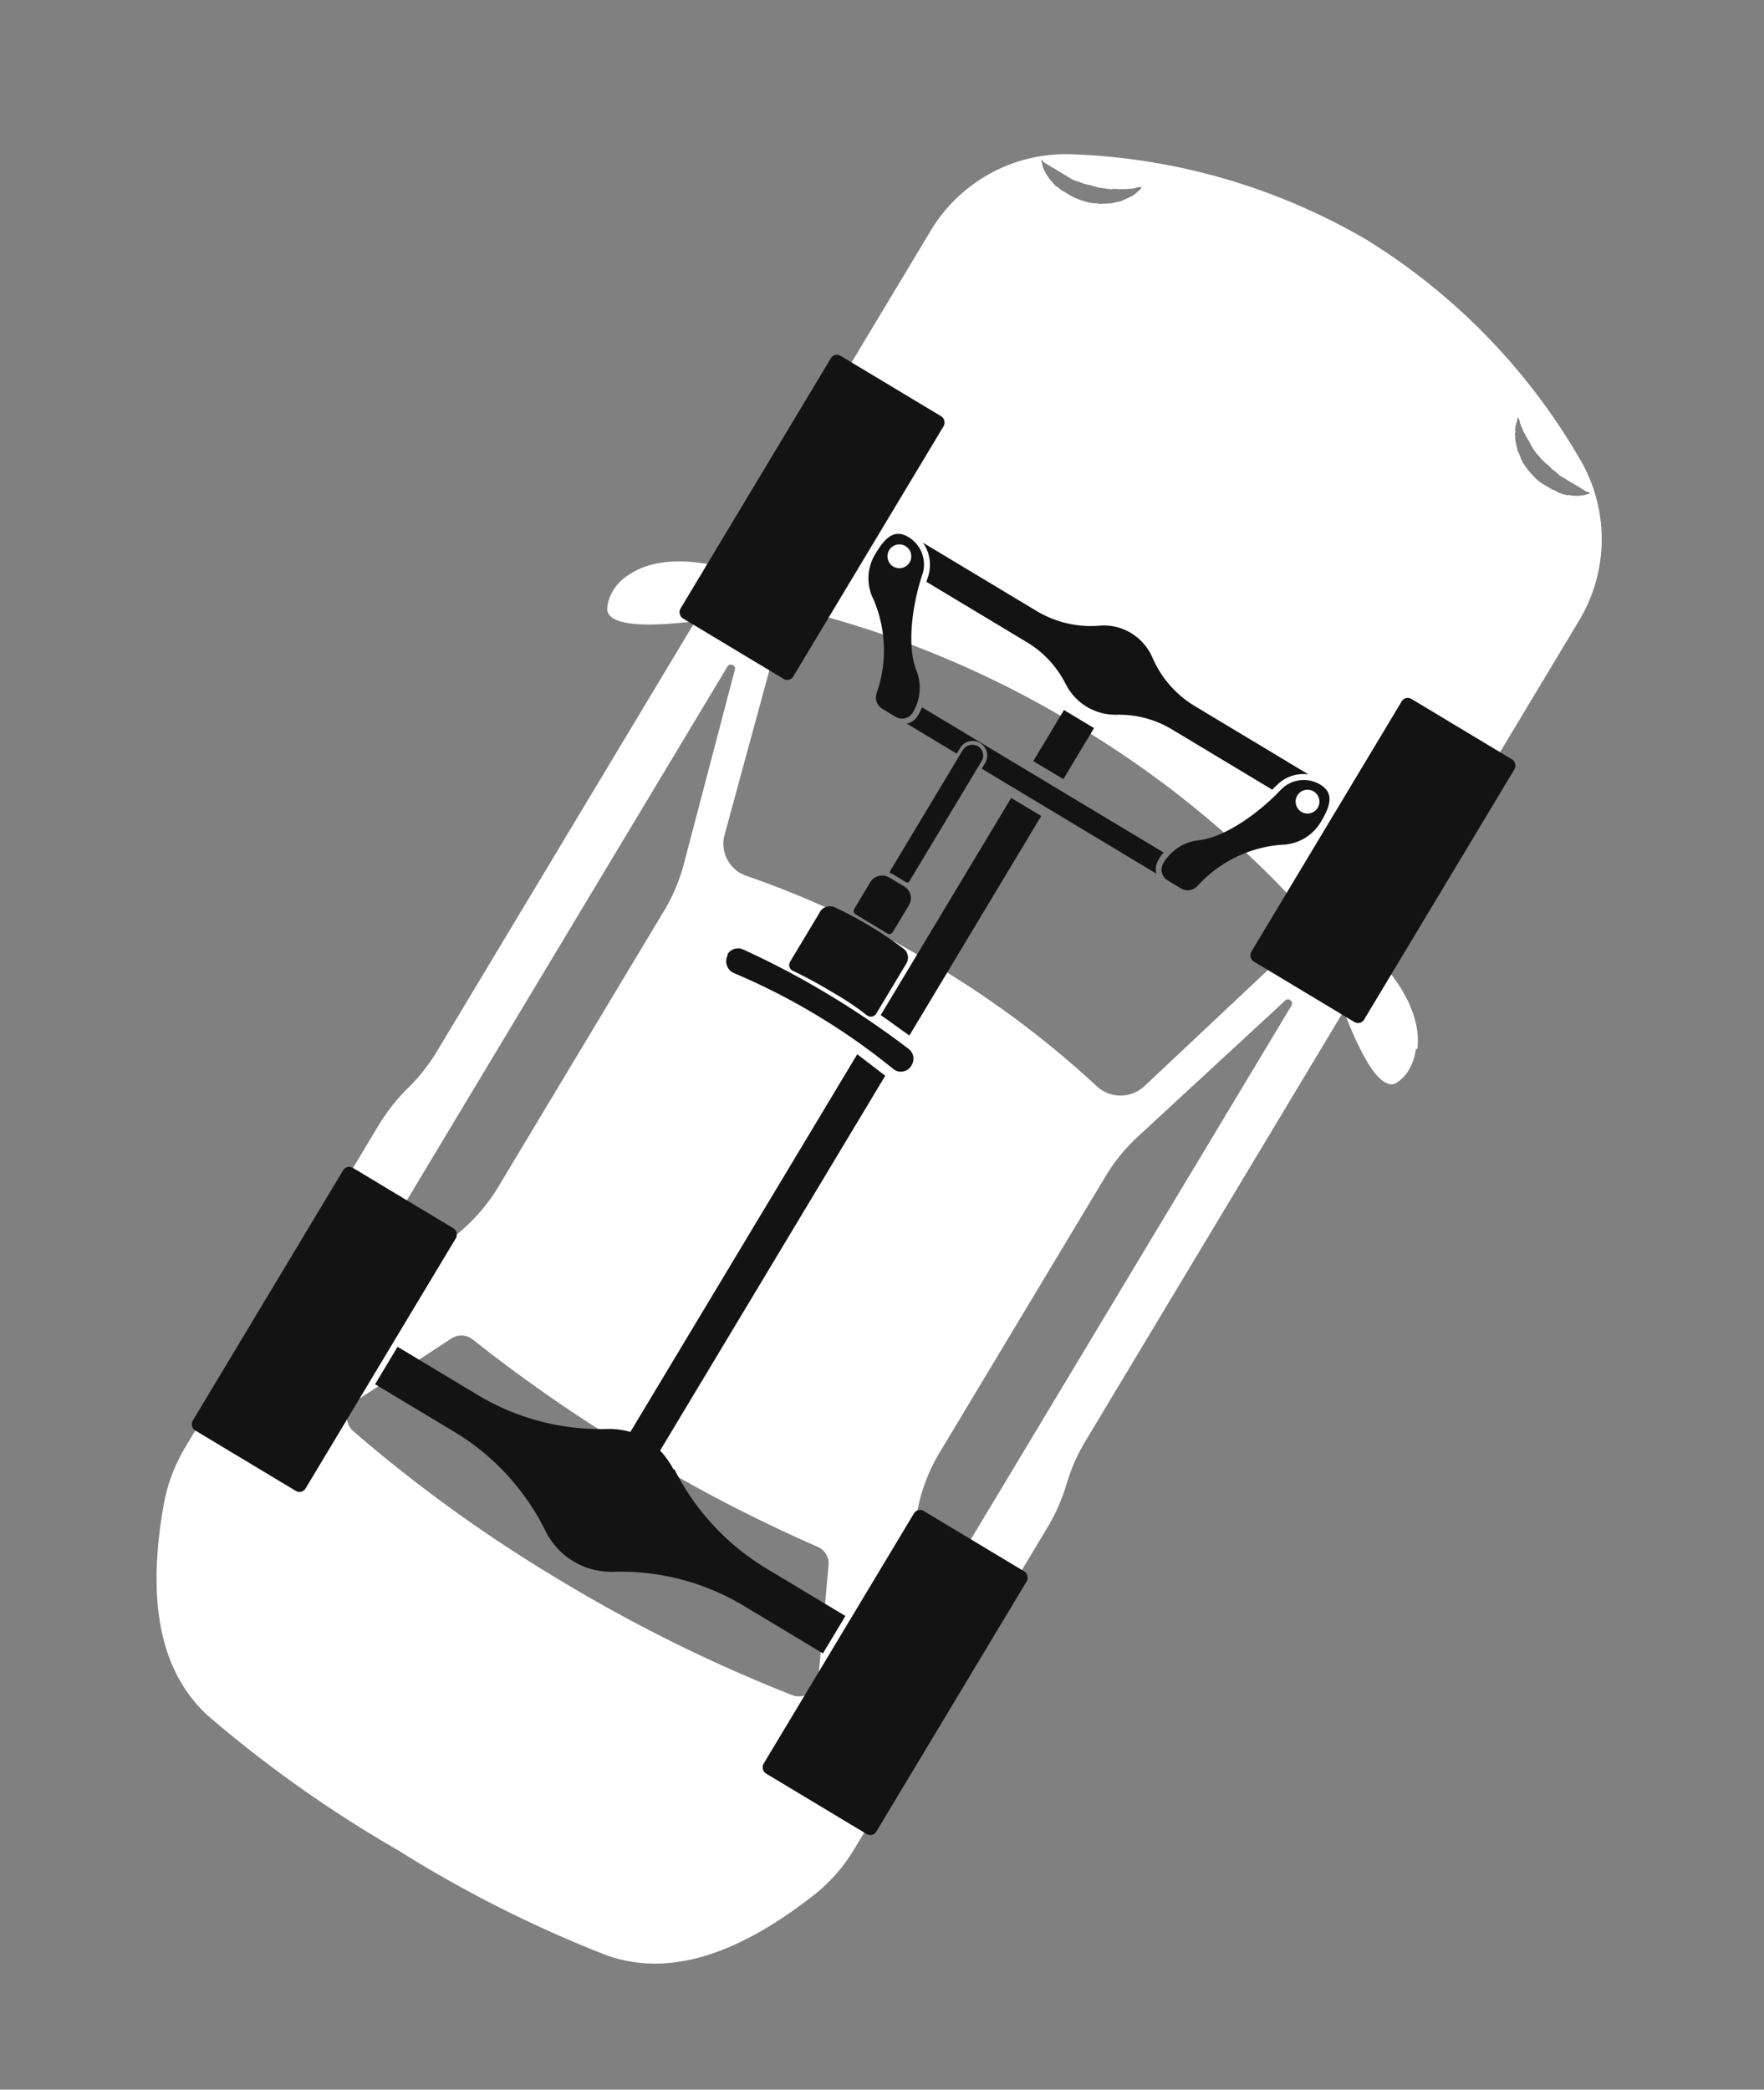
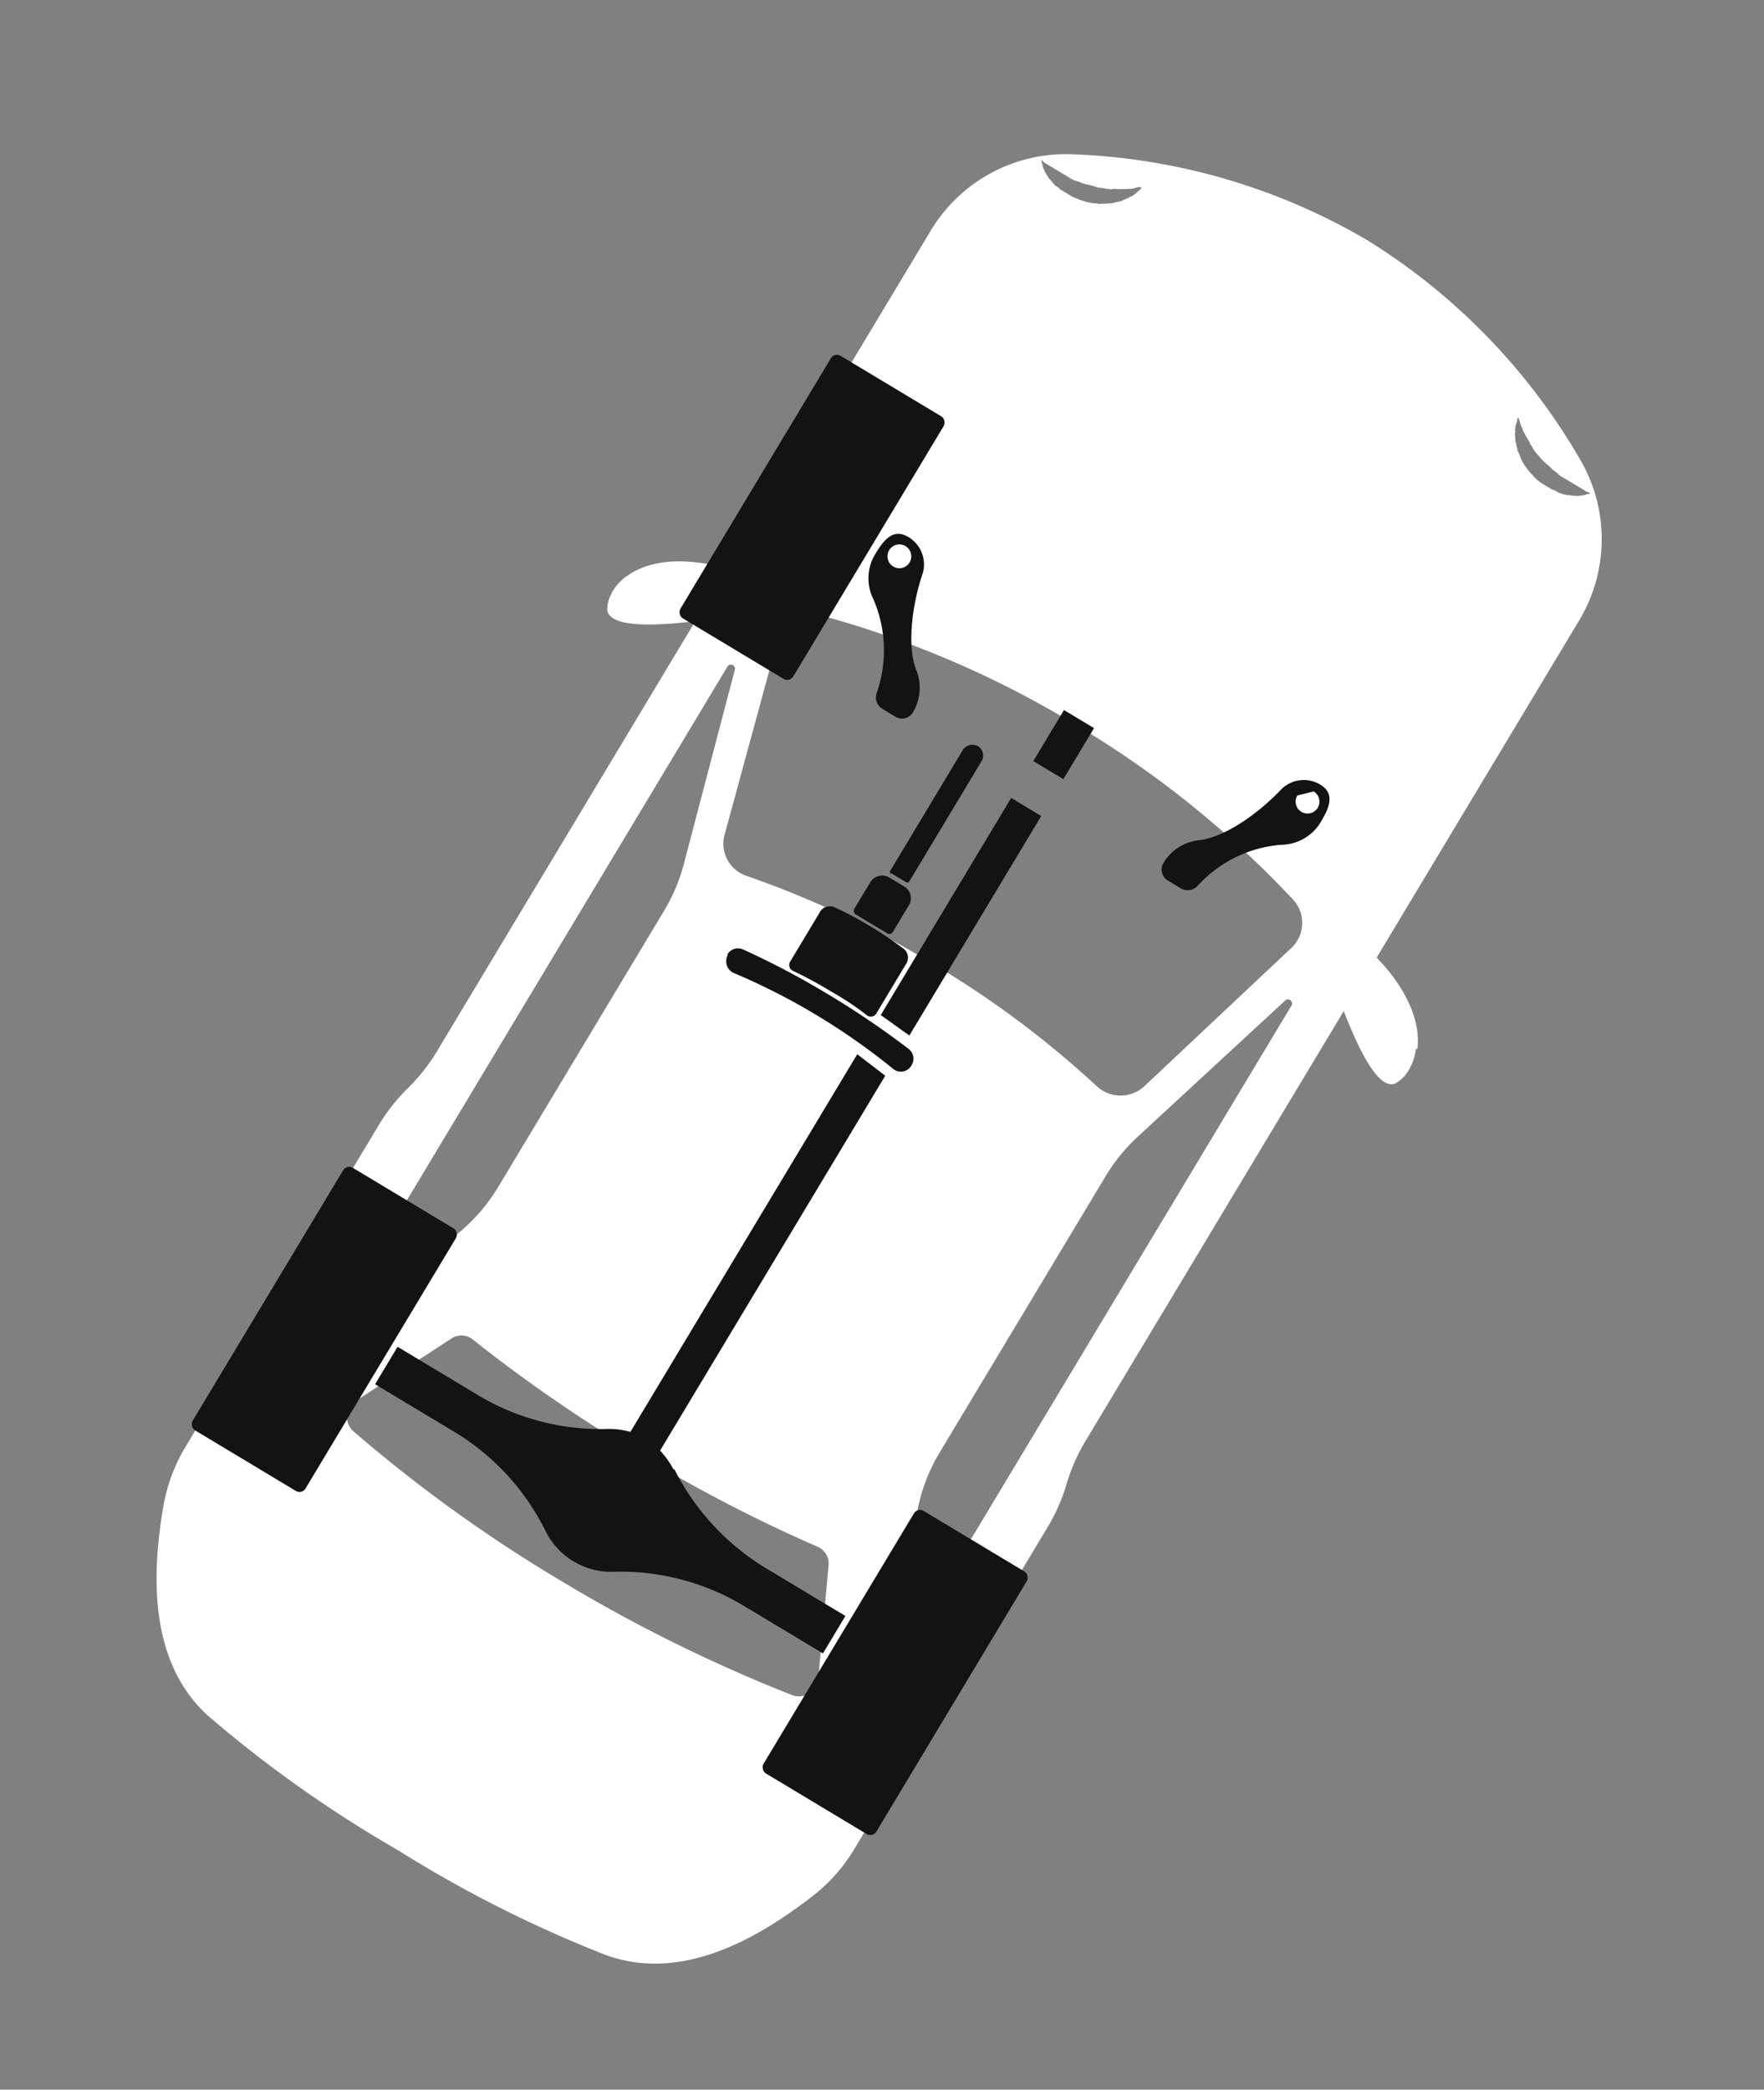
<svg xmlns="http://www.w3.org/2000/svg" width="109.09" height="129.185" viewBox="0 0 109.09 129.185">
  <rect x="0" y="0" width="109.09" height="129.185" fill="#808080" stroke="none" />
  <g id="itp" transform="translate(59.856 0.008) rotate(31)">
    <g id="Group_99" data-name="Group 99" transform="translate(-0.016 0)">
      <path id="Path_12577" data-name="Path 12577" d="M57.225,41.266C56.2,38.975,53.3,38.035,52.4,37.789a1.608,1.608,0,0,1-.245-.082V13.374a9.747,9.747,0,0,0-5.03-8.507A38.794,38.794,0,0,0,28.761,0,38.794,38.794,0,0,0,10.4,4.867a9.747,9.747,0,0,0-5.03,8.507V37.748a1.608,1.608,0,0,0-.245.082c-.859.286-3.8,1.186-4.826,3.476A2.842,2.842,0,0,0,.01,42.9a2.171,2.171,0,0,0,.286.9c.777.982,3.6-1.1,5.03-2.208v31a11.535,11.535,0,0,1-.368,2.9,11.535,11.535,0,0,0-.368,2.9V101.59a10.572,10.572,0,0,0,.736,3.885c1.718,4.417,4.417,8.752,9.079,9.652A76.963,76.963,0,0,0,28.72,116.19a76.963,76.963,0,0,0,14.314-1.063c4.662-.9,7.362-5.235,9.079-9.652a10.415,10.415,0,0,0,.736-3.885V78.4a11.534,11.534,0,0,0-.368-2.9,11.534,11.534,0,0,1-.368-2.9v-31c1.431,1.1,4.253,3.19,5.03,2.208a2.171,2.171,0,0,0,.286-.9,3.273,3.273,0,0,0-.286-1.6ZM42.461,4.581a1.6,1.6,0,0,1,.2.164l.123.123c.041,0,.082.082.164.123.041,0,.123.082.164.123a.894.894,0,0,0,.2.123c.082.041.123.082.2.123l.245.123a.588.588,0,0,1,.123.082.588.588,0,0,1,.123.082c.082,0,.164.082.245.123a2.84,2.84,0,0,0,.532.2,3.012,3.012,0,0,0,.573.164,2.359,2.359,0,0,1,.573.123,2.414,2.414,0,0,1,.573.082h1.84A.519.519,0,0,0,48.6,6.3h.082l-.041.082-.164.164-.123.123c-.041,0-.123.082-.164.123a.894.894,0,0,1-.2.123l-.245.123c-.082,0-.164.082-.245.123-.082,0-.2.082-.286.082a.309.309,0,0,0-.164.041h-.164a.9.9,0,0,0-.327.041h-.7A2.316,2.316,0,0,1,45.12,7.2a3.48,3.48,0,0,1-.7-.245.31.31,0,0,1-.164-.082.31.31,0,0,1-.164-.082,1.731,1.731,0,0,1-.286-.2,1.731,1.731,0,0,0-.286-.2c-.041,0-.082-.082-.123-.123l-.123-.123c-.082-.082-.123-.164-.2-.2-.041-.082-.123-.164-.164-.245s-.123-.123-.123-.2-.082-.123-.123-.2c0-.082-.082-.123-.082-.2,0-.041-.041-.123-.041-.164a.581.581,0,0,0-.082-.245V4.581l.082.041ZM45.856,37.3a2.118,2.118,0,0,1,1.472,2.617L43.934,51.94a2.164,2.164,0,0,1-2.495,1.513A59.816,59.816,0,0,0,28.8,52.185a59.816,59.816,0,0,0-12.637,1.268,2.094,2.094,0,0,1-2.495-1.513L10.275,39.916A2.1,2.1,0,0,1,11.747,37.3,61.385,61.385,0,0,1,28.8,34.967,61.385,61.385,0,0,1,45.856,37.3ZM8.966,6.135a.876.876,0,0,1,.245.041h1.84a1.392,1.392,0,0,0,.573-.082,2.359,2.359,0,0,0,.573-.123,4.2,4.2,0,0,1,.573-.164c.2-.041.368-.164.532-.2l.245-.123c.041,0,.082,0,.123-.082a.588.588,0,0,0,.123-.082l.245-.123c.082-.041.123-.082.2-.123s.123-.082.2-.123c.041-.041.123-.082.164-.123.041,0,.123-.082.164-.123.041,0,.082-.082.123-.123a.718.718,0,0,1,.2-.164.143.143,0,0,0,.082-.041v.082A.4.4,0,0,1,15.1,4.7a.246.246,0,0,1-.041.164.691.691,0,0,1-.082.2c0,.082-.082.123-.123.2,0,.082-.082.123-.123.2s-.123.164-.164.245c-.082.082-.123.164-.2.2l-.123.123-.123.123a1.731,1.731,0,0,1-.286.2c-.082.082-.2.123-.286.2-.041,0-.082.082-.164.082a.31.31,0,0,0-.164.082,3.48,3.48,0,0,1-.7.245,4.61,4.61,0,0,1-.736.123h-.7a.8.8,0,0,1-.327-.041H10.6a.246.246,0,0,1-.164-.041c-.082,0-.2-.082-.286-.082L9.907,6.83l-.245-.123c-.082-.041-.123-.082-.2-.123-.041-.041-.123-.082-.164-.123l-.123-.123-.164-.164-.041-.082h.082Zm0,82.654a.259.259,0,0,1-.491-.123V42.983a.251.251,0,0,1,.491-.082l3.476,11.9a11.132,11.132,0,0,1,.45,3.067V77.828a11.116,11.116,0,0,1-.982,4.581L8.966,88.83Zm35.7,6.625a95.305,95.305,0,0,1-15.827,1.309,90.772,90.772,0,0,1-15.827-1.309,1.174,1.174,0,0,1-.859-1.677L15.223,87.4a1.126,1.126,0,0,1,1.186-.654,93.667,93.667,0,0,0,12.433.777,93.667,93.667,0,0,0,12.433-.777,1.126,1.126,0,0,1,1.186.654l3.067,6.339A1.2,1.2,0,0,1,44.67,95.414Zm4.5-6.707a.259.259,0,0,1-.491.123l-2.945-6.421a10.977,10.977,0,0,1-.982-4.581V57.87A11.132,11.132,0,0,1,45.2,54.8l3.476-11.9a.251.251,0,0,1,.491.082V88.707Z" transform="translate(0.016 0)" fill="#fff" />
      <g id="Group_100" data-name="Group 100" transform="translate(4.156 22.903)">
        <rect id="Rectangle_35" data-name="Rectangle 35" width="8.139" height="18.936" rx="0.43" fill="#131313" />
        <path id="Path_12567" data-name="Path 12567" d="M4.45,11.837A7.985,7.985,0,0,1,7.6,16.7a.826.826,0,0,0,.777.654h.982a.777.777,0,0,0,.777-.777h0a2.944,2.944,0,0,0-1.186-2.372c-1.268-.982-2.29-3.354-2.7-5.235A1.97,1.97,0,0,0,4.327,7.42h0c-1.1,0-1.227.9-1.227,1.963a2.879,2.879,0,0,0,1.35,2.454Zm0-3.844a.736.736,0,1,1-.736.736A.733.733,0,0,1,4.45,7.993Z" transform="translate(5.488 0.023)" fill="#131313" />
-         <rect id="Rectangle_36" data-name="Rectangle 36" width="8.139" height="18.936" rx="0.43" transform="translate(41.184)" fill="#131313" />
-         <path id="Path_12568" data-name="Path 12568" d="M13.125,8.974c-.409,1.881-1.431,4.253-2.7,5.235A2.925,2.925,0,0,0,9.24,16.54h0a.787.787,0,0,0,.777.818H11a.826.826,0,0,0,.777-.654,7.813,7.813,0,0,1,3.149-4.867,2.879,2.879,0,0,0,1.35-2.454c0-1.1-.164-1.963-1.227-1.963h0a1.97,1.97,0,0,0-1.922,1.554Zm1.8-.982a.736.736,0,1,1-.736.736A.733.733,0,0,1,14.925,7.993Z" transform="translate(24.46 0.023)" fill="#131313" />
-         <path id="Path_12569" data-name="Path 12569" d="M22.5,10.093h0a2.34,2.34,0,0,1,.041-.573H5.116s.041.327.041.532h0a1.075,1.075,0,0,1-.327.818h3.6v-.409a.9.9,0,1,1,1.8,0v.409h12.6a1.117,1.117,0,0,1-.327-.777Z" transform="translate(10.834 6.512)" fill="#131313" />
+         <path id="Path_12568" data-name="Path 12568" d="M13.125,8.974c-.409,1.881-1.431,4.253-2.7,5.235A2.925,2.925,0,0,0,9.24,16.54h0a.787.787,0,0,0,.777.818H11a.826.826,0,0,0,.777-.654,7.813,7.813,0,0,1,3.149-4.867,2.879,2.879,0,0,0,1.35-2.454c0-1.1-.164-1.963-1.227-1.963h0a1.97,1.97,0,0,0-1.922,1.554Zm1.8-.982a.736.736,0,1,1-.736.736Z" transform="translate(24.46 0.023)" fill="#131313" />
        <path id="Path_12570" data-name="Path 12570" d="M4.341,15.074a.8.8,0,0,0,.859.777,40.2,40.2,0,0,1,5.767-.409,40.648,40.648,0,0,1,5.767.409.751.751,0,0,0,.859-.777.762.762,0,0,0-.7-.777,54.043,54.043,0,0,0-6.053-.327A50.828,50.828,0,0,0,5,14.3a.762.762,0,0,0-.7.777Z" transform="translate(9.196 20.261)" fill="#131313" />
        <path id="Path_12571" data-name="Path 12571" d="M5.17,13.619h0v3.6a.4.4,0,0,0,.409.368,26.109,26.109,0,0,1,2.7-.123,18.146,18.146,0,0,1,2.7.123.4.4,0,0,0,.409-.368v-3.6a.7.7,0,0,0-.7-.736,22.356,22.356,0,0,0-2.454-.123,21.352,21.352,0,0,0-2.372.123.724.724,0,0,0-.7.736Z" transform="translate(11.884 16.523)" fill="#131313" />
        <path id="Path_12572" data-name="Path 12572" d="M5.59,12.88v1.881a.264.264,0,0,0,.245.245h2.29a.236.236,0,0,0,.245-.245V12.839a.839.839,0,0,0-.859-.859H6.449a.864.864,0,0,0-.859.859Z" transform="translate(13.182 14.113)" fill="#131313" />
        <path id="Path_12573" data-name="Path 12573" d="M5.924,19.078H6.987s.123-.041.123-.123v-8.67a.677.677,0,0,0-.613-.7.7.7,0,0,0-.736.7V19s.041.123.123.123h0Z" transform="translate(13.707 6.728)" fill="#131313" />
-         <path id="Path_12574" data-name="Path 12574" d="M4.98,10.406s.041.2.082.327h7.2a6.337,6.337,0,0,1,3.435.982,3.451,3.451,0,0,0,3.681,0,6.337,6.337,0,0,1,3.435-.982h7.2a1.84,1.84,0,0,1,.082-.327A2.3,2.3,0,0,1,31.44,8.77h-8.18A6.519,6.519,0,0,1,19.5,7.584a3.328,3.328,0,0,0-1.963-.654,3.236,3.236,0,0,0-1.963.654A6.519,6.519,0,0,1,11.81,8.77H3.63a2.379,2.379,0,0,1,1.35,1.636Z" transform="translate(7.126 -1.491)" fill="#131313" />
        <rect id="Rectangle_37" data-name="Rectangle 37" width="2.168" height="3.681" transform="translate(23.557 11.656)" fill="#131313" />
        <path id="Path_12575" data-name="Path 12575" d="M6.76,10.041V25.664c.736.041,1.431.123,2.168.164V10H6.76Z" transform="translate(16.797 7.995)" fill="#131313" />
        <path id="Path_12576" data-name="Path 12576" d="M21.607,42.371A5.3,5.3,0,0,0,20.3,41.8V14.765c-.736-.082-1.431-.164-2.168-.245V41.758a4.711,4.711,0,0,0-1.309.573,14.765,14.765,0,0,1-8.18,2.331H3.08v2.7H8.642a14.8,14.8,0,0,1,8.18,2.372,4.535,4.535,0,0,0,4.826,0,14.8,14.8,0,0,1,8.18-2.372h5.562v-2.7H29.827a15.107,15.107,0,0,1-8.18-2.331Z" transform="translate(5.427 21.961)" fill="#131313" />
        <rect id="Rectangle_38" data-name="Rectangle 38" width="8.139" height="18.936" rx="0.43" transform="translate(0 58.565)" fill="#131313" />
        <rect id="Rectangle_39" data-name="Rectangle 39" width="8.139" height="18.936" rx="0.43" transform="translate(41.184 58.565)" fill="#131313" />
      </g>
    </g>
  </g>
</svg>